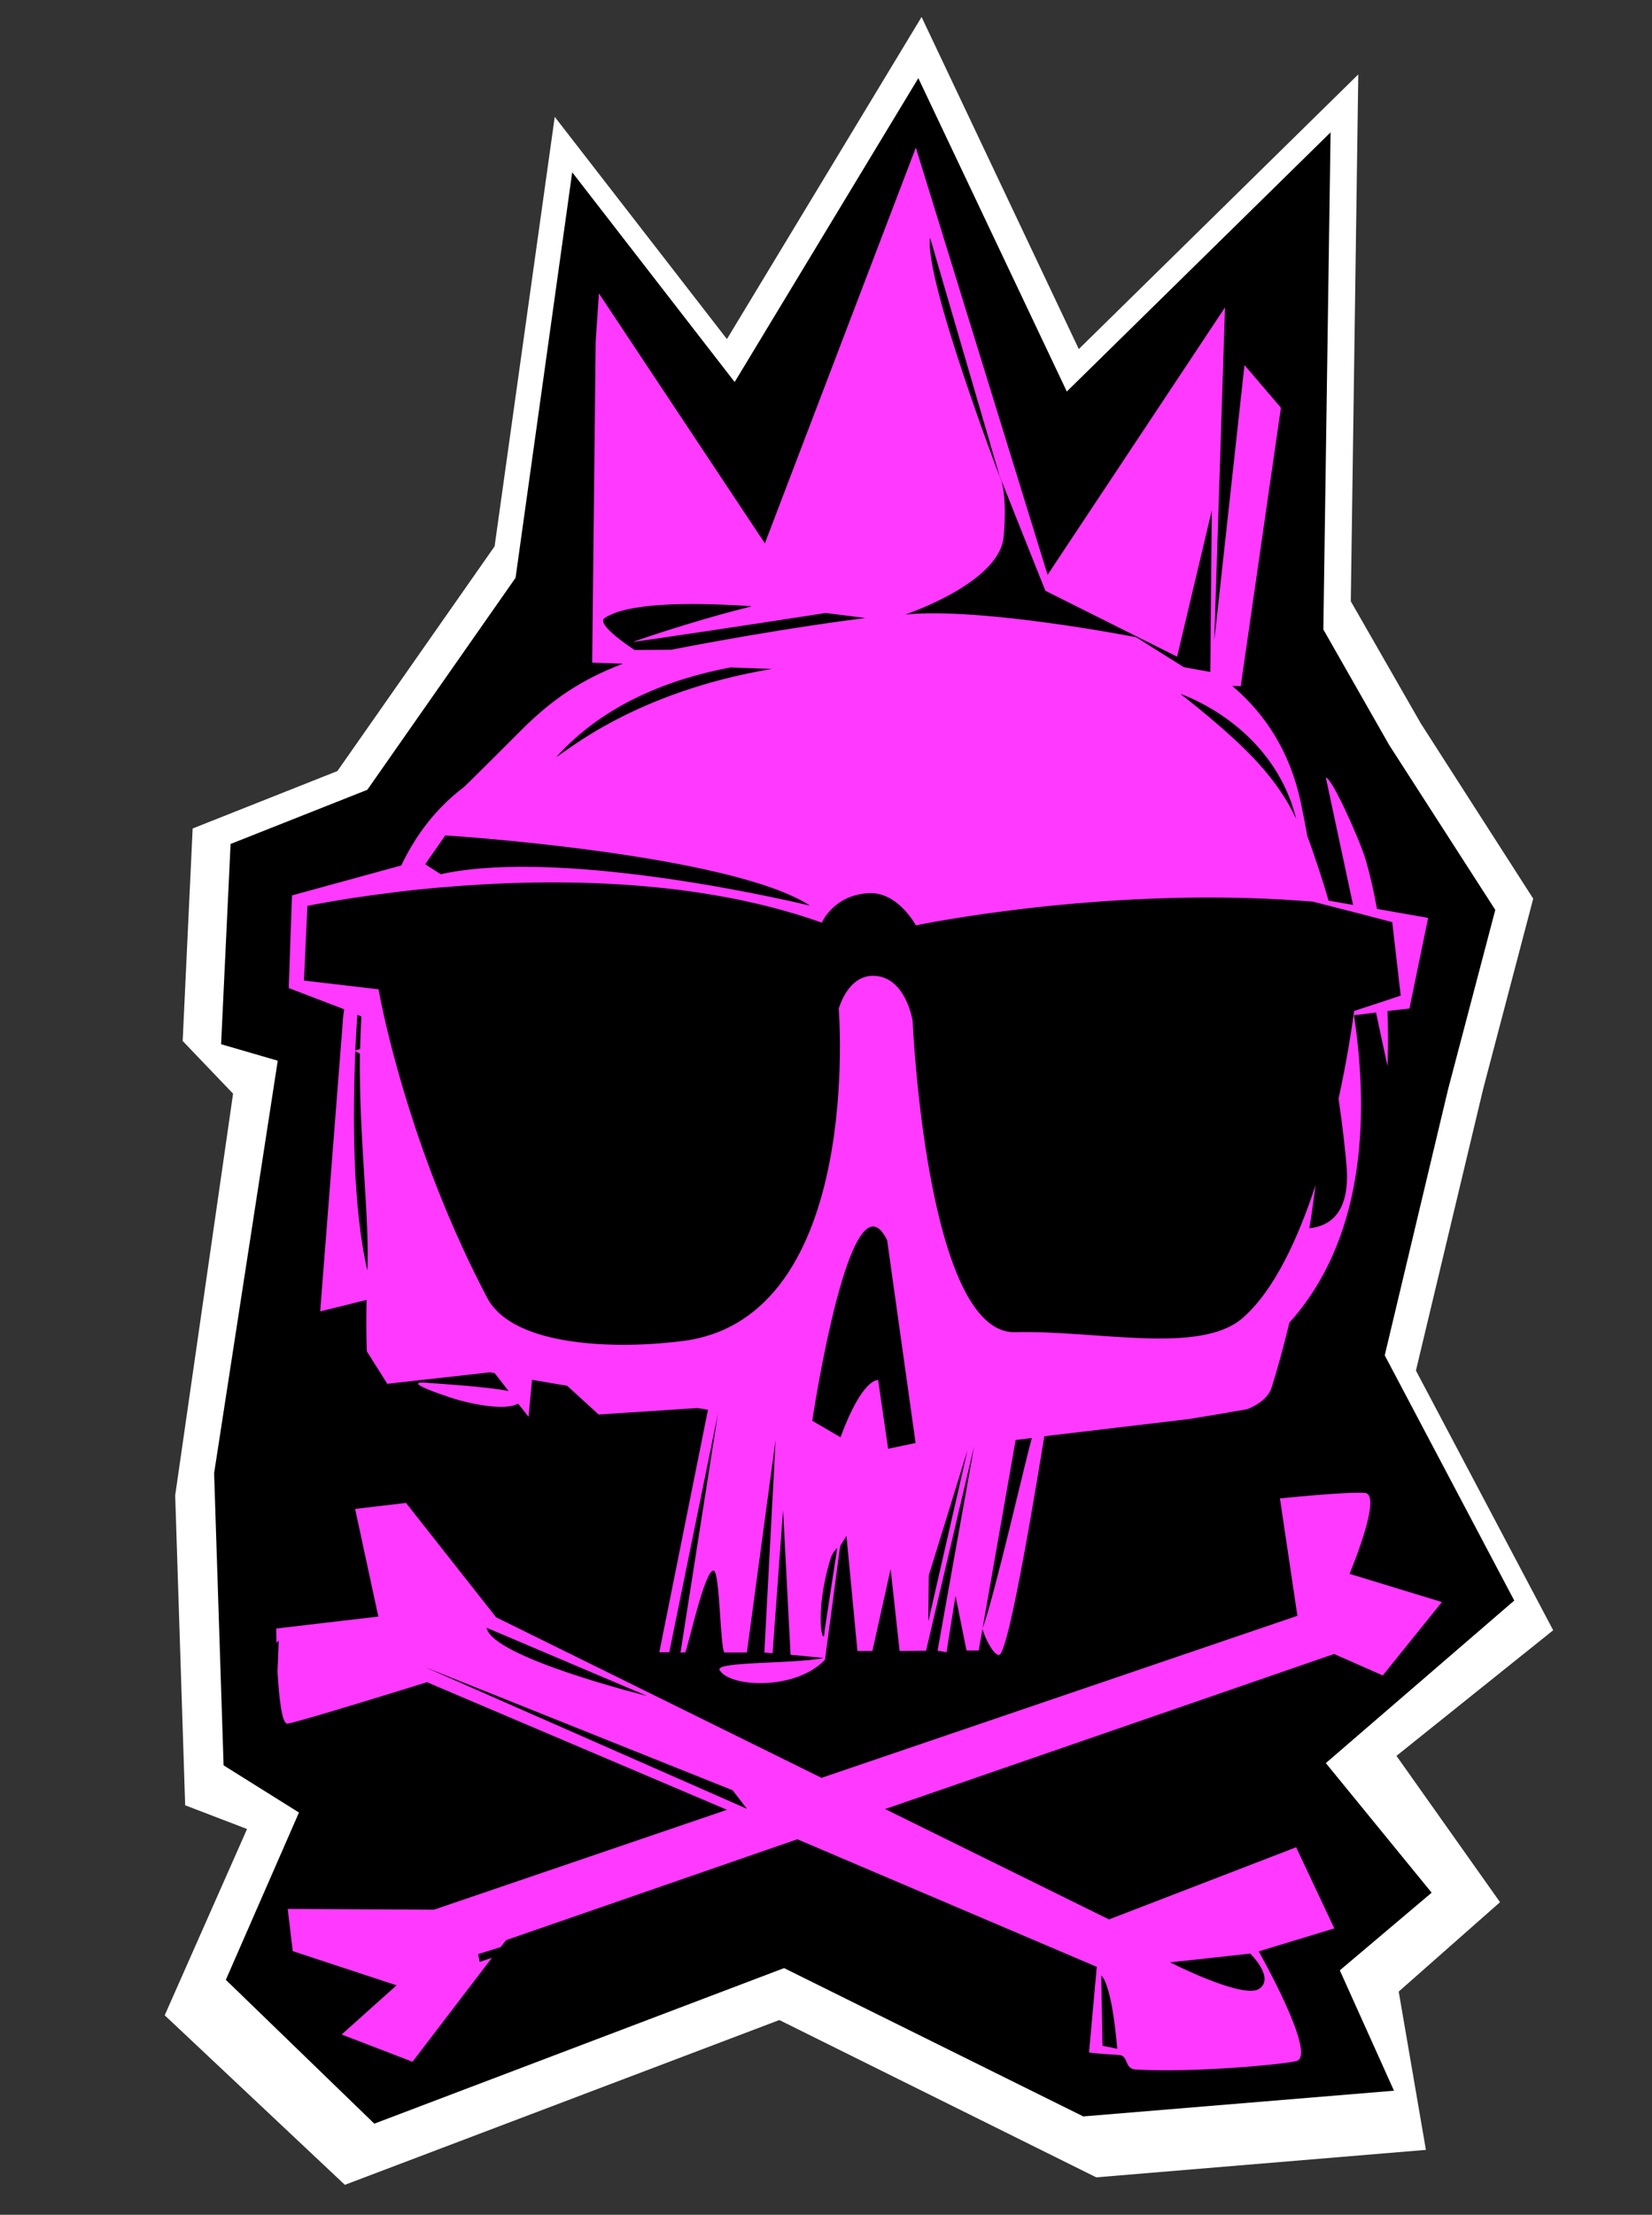
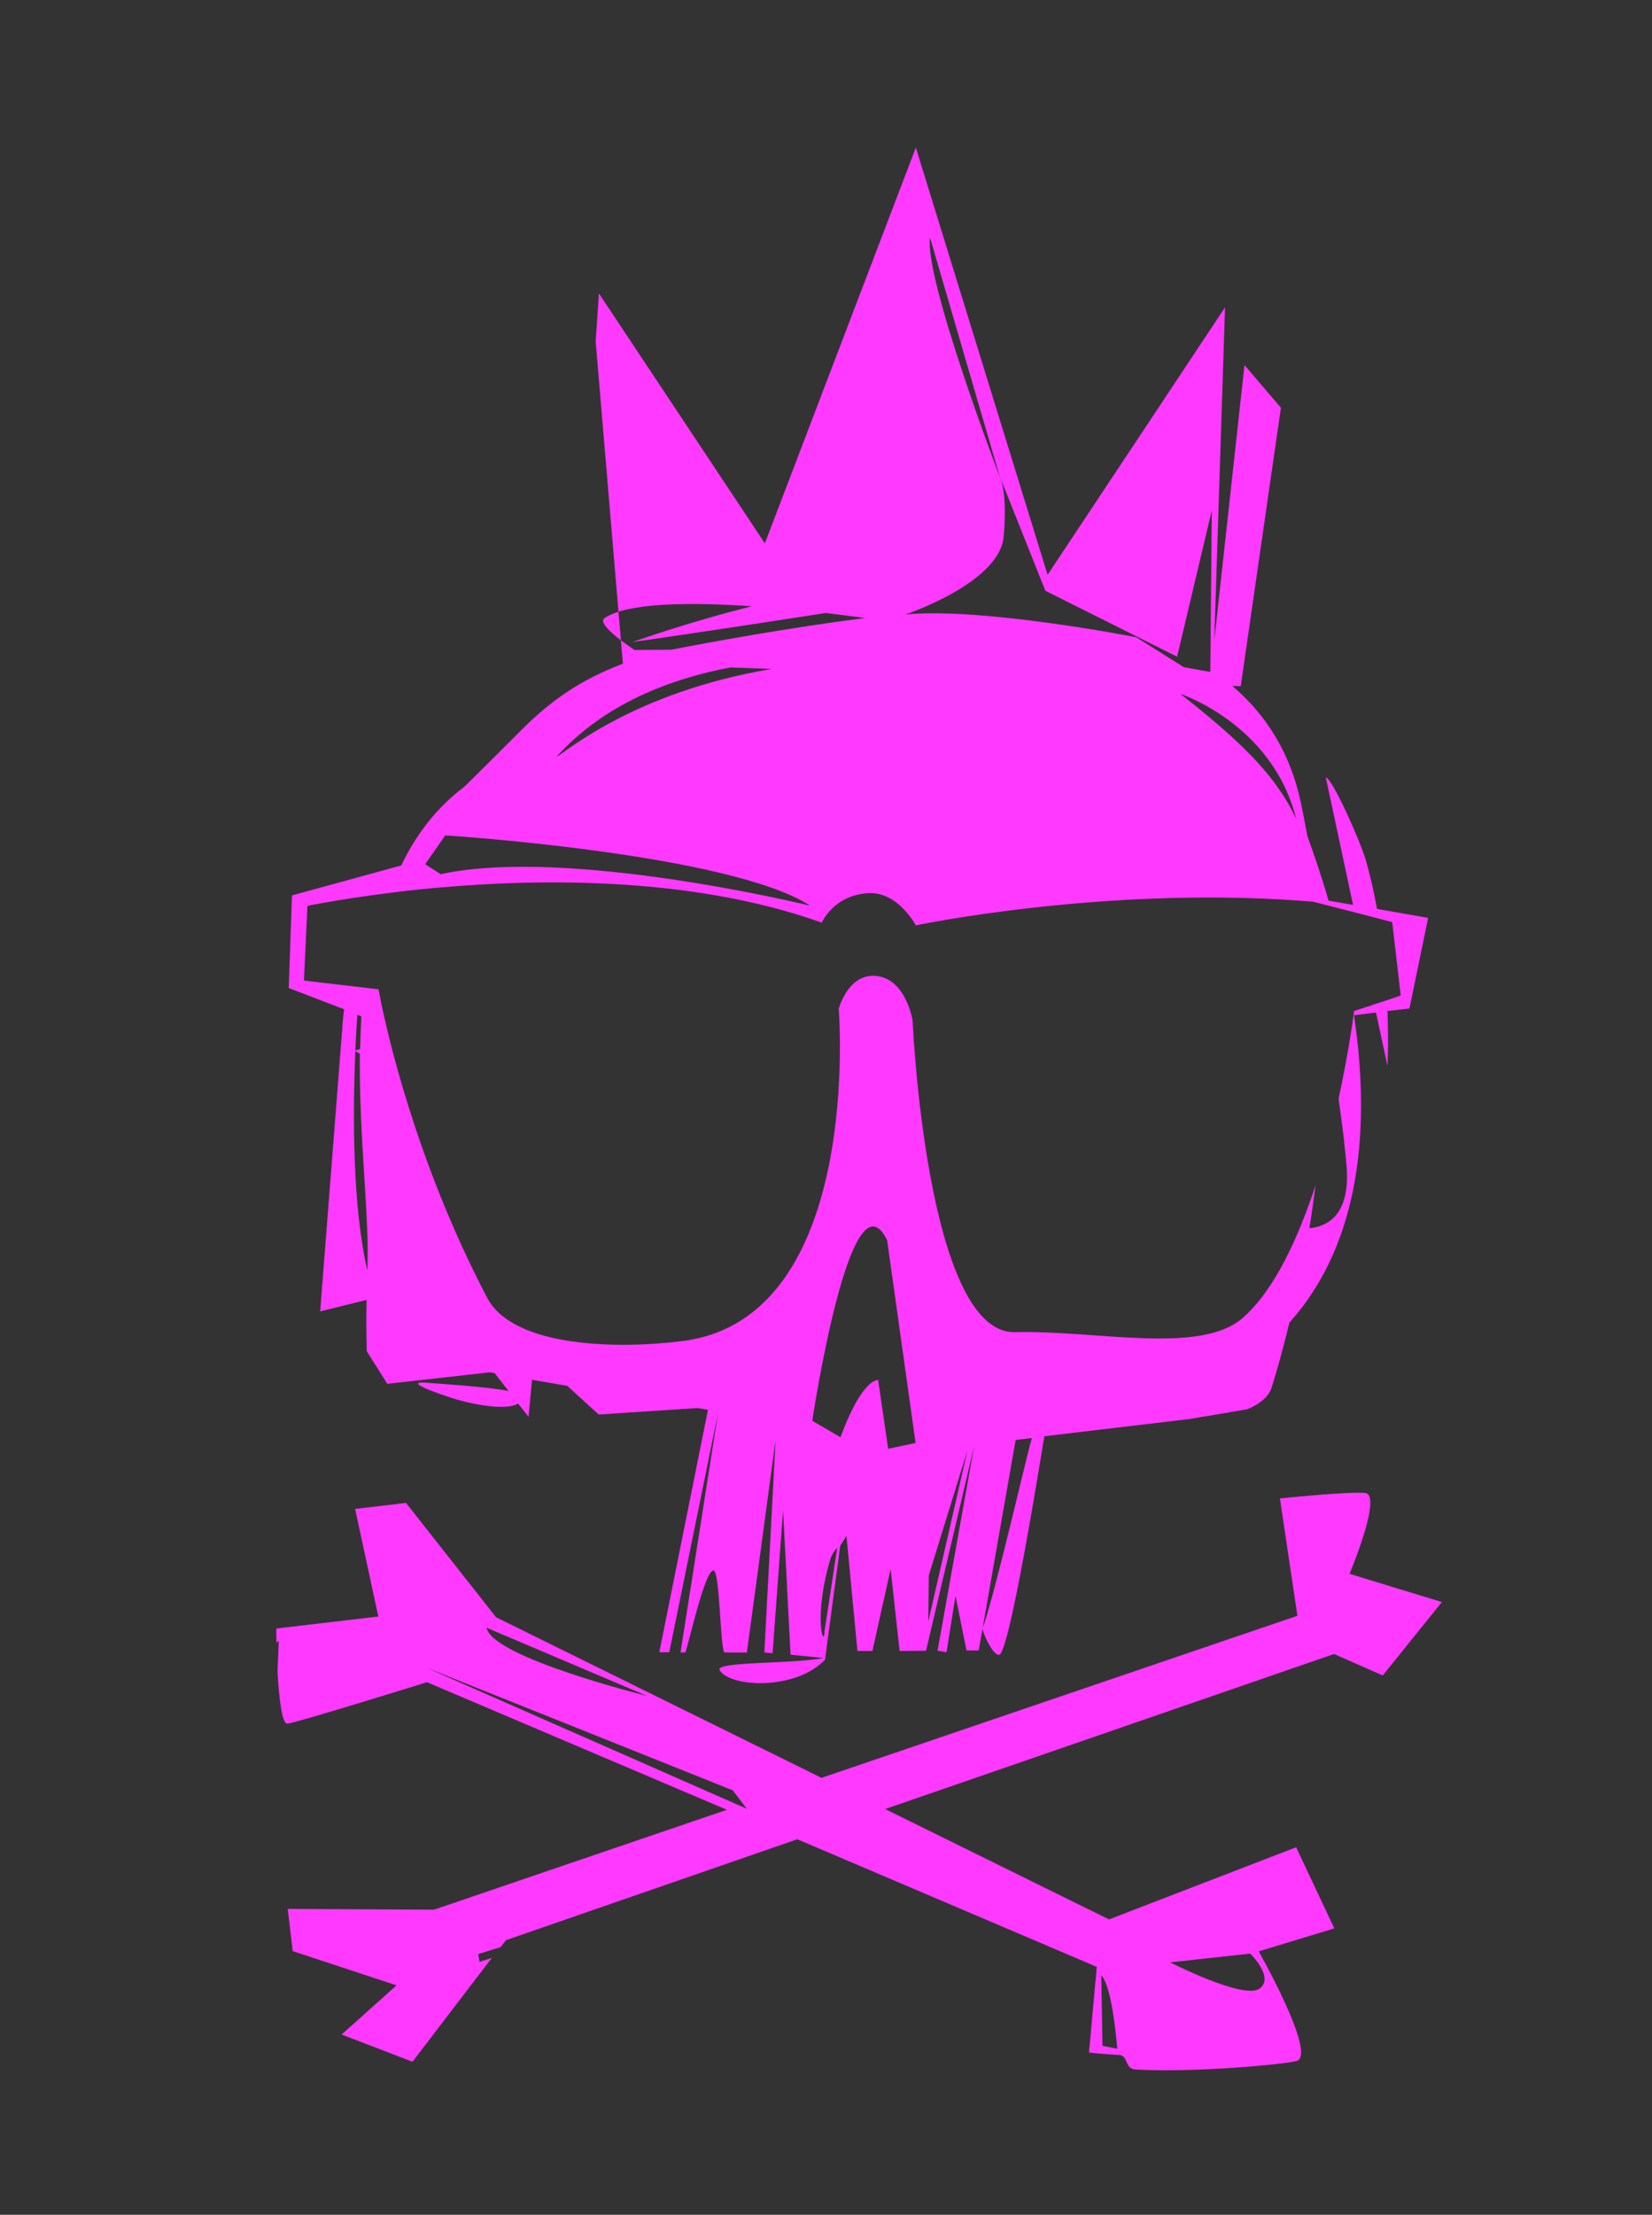
<svg xmlns="http://www.w3.org/2000/svg" id="Layer_1" x="0px" y="0px" viewBox="0 0 662 887" style="enable-background:new 0 0 662 887;" xml:space="preserve">
  <rect x="0" y="0" width="662" height="887" fill="#333333" stroke="none" />
  <style type="text/css">	.st0{fill:#FFFFFF;}	.st1{fill:#FF39FF;}</style>
-   <polygon class="st0" points="291.3,135.8 222.3,46.8 198.2,218.8 135.2,308.8 77.2,331.8 73.2,416.9 93.4,438 70.2,598.9 74.2,723  99,732.5 66,807.1 138.2,875 312.3,809 439.3,872 571.4,861 560.5,797.6 601.1,761.8 559.6,703.2 622.4,652.9 567.4,548.9  594.4,435.9 614.4,359.9 569.4,289.8 541.3,240.8 544.3,29.8 432.3,139.8 369.3,6.8 " />
-   <polygon points="294.4,153 229.3,69 206.6,231.4 147.2,316.3 92.4,338 88.6,418.2 111.3,424.8 85.8,590 89.6,707 119.8,725.9  90.5,792.9 150,850.5 314.2,788.2 434.1,847.6 558.6,837.3 536.9,789.1 573.7,758 531.3,706.1 606.8,641 554.9,542.8 580.3,436.2  599.2,364.4 556.7,298.4 530.3,252.1 533.2,53 427.5,156.8 368,31.3 " />
  <path class="st1" d="M191.6,782.6l9-2.8l2.2-2.8l116.7-40.4l120,51.1l-3.1,34.3c0,0,3.3,0.5,12.1,1c3.8,0.3,2,5.5,6.5,5.8 c22.3,1.4,59.6-2,64.6-3.4c8.3-2.5-15.2-43.9-15.2-43.9l30.3-9.2l-15.3-32.5l-75,28.9l-89.7-44.2l179.9-62.1l19.5,8.6l23.7-29.4 l-37-11.3c0,0,13.4-31.8,6.2-32.4s-34.1,2.2-34.1,2.2l7,47l-190.7,64.9l-58.6-28.9l-71.8-35.4l-36.1-45.8l-20.4,2.4l9.3,43.1 l-40.9,4.8c0,0,0,2.3,0.1,5.7l0.9-0.8c0,0-0.2,5.9-0.5,12.3c0.6,10.2,1.7,21.1,4,20.9c4.2-0.5,55.9-16.6,55.9-16.6l120.2,51.1 l-117.4,40l-58.6-0.3l2,16.9l41.6,13.7l-22,19.7l28.4,10.9l31.8-41.6c-3,1-4.9,1.6-4.9,1.6L191.6,782.6z M468.9,785.9l32.1-3.5 c0,0,10,9.7,3.6,14.1C498.1,800.8,468.9,785.9,468.9,785.9z M441.3,791.1c4.6,4.6,6.4,29.4,6.4,29.4l-5.9-1.2L441.3,791.1z  M259.3,679.2c0,0-62.2-15.4-64.3-27.3L259.3,679.2z M299.3,724.4l-128.9-56.7L293.6,717L299.3,724.4z" />
-   <path class="st1" d="M249.6,265.8c-17,6.5-28.6,14.5-40.7,26.6c-2.2,2.2-22.3,22.3-23.1,22.9c-11,8.3-19.2,19.1-25,31.3l-43.8,12 l-1.3,37.1l22.2,8.5c-0.3,2-0.4,3.2-0.4,3.2l-9.2,117.8l18.6-4.6c-0.3,12.8,0.1,20.6,0.1,20.6l8.2,13l41.1-4.6l1.9,0.3l5.6,7.2 c-7.4-1.7-31.4-3.2-31.4-3.2s-15-1.9,7.8,5.7c9.3,3.1,22.9,5.4,27.4,2.5l4.2,5.3l1.4-14.8l14.1,2.4l12.6,11.5l39.6-2.6l4.2,0.7 l-19.5,97.1h4l19.5-95.6l-15,95.7h1.9c1.1-2.1,7.9-33.6,11.4-32.8c2.5,0.6,2.6,31.3,4.3,32.8h9l11.5-85.1l-4.5,85.1l3.3,0.3 l4.2-57.3l3,57.9l13.2,1.3c-12.4,2.5-43.9,1.3-41.6,4.9c4.3,7,30.5,8.1,42.2-4.2l6.1-45.6l2.5-4l4.4,46.1h6l7.3-32.8l3.6,32.8 l10.6-0.1l19.3-82.1l-14.7,82.1l3.6,0.6l3.6-22.6l4.4,21.9h4.9l1.5-8.6l13.3-75.7l6.5-0.8c-2.6,9-14.7,62.2-19.8,76.4 c1,4.1,4.9,11.2,6.8,10.4c4.2-1.9,15.9-74.9,18-87.5l58.1-6.9l15-2.5l0.3,0.3v-0.4l7.8-1.3c0,0,8.1-2.8,9.9-8.8 c1.9-6,4.4-14.7,7.1-25.9c29.6-33,32.2-80.6,25.9-123.1l8.8-1.1l4.6,21.4c0,0,0.5-8.9,0-22l8.8-1l7.5-36.3l-20.5-3.6 c-1.2-6.7-2.7-13.4-4.6-19.9c-2.5-8.2-13.5-32.7-15.9-32.7l10.9,51l-9.8-1.7c-2.8-9.7-5.8-18.4-8.5-25.9c-0.8-4.4-1.7-8.9-2.6-13.3 c-4.3-20.4-14.3-35.6-27.5-46.8l3.4,0.1l16.1-111.5l-14.6-17.1l-12.1,110.2l4.3-133.3l-71.1,107.1L367,59.1l-60.5,158.5L240,117.5 l-1.3,19.3l-1.4,128.6L249.6,265.8z M346.7,247.5c-31.4,4-62.7,9.8-77.7,12.7l-14.7,0.1c0,0-15.9-10.2-12-12.8 c8.9-5.9,32.2-6.5,59-4.7c-26.4,6.6-48,14.4-47.7,14.3c1.2-0.1,42-6.1,77.3-11.6C336.3,246.2,341.5,246.8,346.7,247.5z M485.6,204.4 l-0.6,64.7l-10.6-1.9l-19.1-12c0,0-61.6-12.1-92.5-9.1c0,0,37.8-12.6,39.4-31.2c1.2-13.6-0.2-20.1-1-22.6l-0.6-1.4 c0,0-30.3-79.4-27.9-95.7l27.9,95.6c0,0,0.3,0.5,0.6,1.4l17.7,44.4l52.8,26.4L485.6,204.4z M504,305.4c-11.3-12.5-31-27.5-31-27.5 s36.9,12,46.4,50C519.7,329,516,318.5,504,305.4z M372,649.4l0.2-18.5l15.5-50.1L372,649.4z M332.7,624.6c0.8-2.9,2.8-4.7,2.8-4.7 l-5.1,33.4C330.3,660.7,325.8,647.8,332.7,624.6z M325.5,569c0,0,15.3-102.3,30-72.3l11.4,81.2l-11,2.3l-4-27.5 c0,0-6.2-1.2-15.1,22.9L325.5,569z M142.4,421l1.8,1c-0.4,33.6,4,66.3,3,86.8C141.3,483.1,141.3,447.5,142.4,421z M144.3,420.1 l-1.9,0.6c0.2-5.2,0.5-9.9,0.8-14.3l1.6,0.7C144.6,411.3,144.4,415.7,144.3,420.1z M168.1,356.2c42.3-4.3,106.8-6.1,161.2,13.3 c0,0,4.8-11.2,19-11.8c11.6-0.5,18.7,12.9,18.7,12.9s74.2-15.6,153.7-9.9c1.8,0.1,3.6,0.3,5.4,0.4l17.2,4.4l9.6,2.5l5,1.3l3.4,29.4 l-5,1.7l-5.2,1.7l-8.5,2.8c0,0-0.1,0.7-0.2,1.7c-0.6,4.4-2.5,17.3-6,33.4c1.7,11.7,2.8,21.7,3.3,28.2c1,18-7.2,22.9-15,23.7 c0.9-5.5,1.7-11.3,2.5-17.3c-7,21.3-16.5,42.1-29.2,53.2c-17.1,14.9-58.4,4.9-91.3,5.7c-35.5,0.8-41-124.8-41-124.8 s-2.7-17.3-15.3-17.9c-10.7-0.5-14.3,13.2-14.3,13.2S346.2,527.4,274,537c-25.8,3.4-68.3,2.8-78.8-17.3 c-28.7-54.7-40.3-107.1-42.9-120.3c-0.4-2.1-0.6-3.2-0.6-3.2l-29.9-3.5l1.4-29.9C122.7,362.9,140.7,359.1,168.1,356.2z M324.6,362.7 c0,0-96.9-23.7-148-12.6l-5-3.2l-1.2-0.8l1.8-2.6l6.2-8.9C178.5,334.5,292.6,341.9,324.6,362.7z M292.7,267.3l16.6,0.6 c-55.1,9.2-82.6,33.3-86.4,35.3C242.4,281.5,269.4,271.7,292.7,267.3z" />
+   <path class="st1" d="M249.6,265.8c-17,6.5-28.6,14.5-40.7,26.6c-2.2,2.2-22.3,22.3-23.1,22.9c-11,8.3-19.2,19.1-25,31.3l-43.8,12 l-1.3,37.1l22.2,8.5c-0.3,2-0.4,3.2-0.4,3.2l-9.2,117.8l18.6-4.6c-0.3,12.8,0.1,20.6,0.1,20.6l8.2,13l41.1-4.6l1.9,0.3l5.6,7.2 c-7.4-1.7-31.4-3.2-31.4-3.2s-15-1.9,7.8,5.7c9.3,3.1,22.9,5.4,27.4,2.5l4.2,5.3l1.4-14.8l14.1,2.4l12.6,11.5l39.6-2.6l4.2,0.7 l-19.5,97.1h4l19.5-95.6l-15,95.7h1.9c1.1-2.1,7.9-33.6,11.4-32.8c2.5,0.6,2.6,31.3,4.3,32.8h9l11.5-85.1l-4.5,85.1l3.3,0.3 l4.2-57.3l3,57.9l13.2,1.3c-12.4,2.5-43.9,1.3-41.6,4.9c4.3,7,30.5,8.1,42.2-4.2l6.1-45.6l2.5-4l4.4,46.1h6l7.3-32.8l3.6,32.8 l10.6-0.1l19.3-82.1l-14.7,82.1l3.6,0.6l3.6-22.6l4.4,21.9h4.9l1.5-8.6l13.3-75.7l6.5-0.8c-2.6,9-14.7,62.2-19.8,76.4 c1,4.1,4.9,11.2,6.8,10.4c4.2-1.9,15.9-74.9,18-87.5l58.1-6.9l15-2.5l0.3,0.3v-0.4l7.8-1.3c0,0,8.1-2.8,9.9-8.8 c1.9-6,4.4-14.7,7.1-25.9c29.6-33,32.2-80.6,25.9-123.1l8.8-1.1l4.6,21.4c0,0,0.5-8.9,0-22l8.8-1l7.5-36.3l-20.5-3.6 c-1.2-6.7-2.7-13.4-4.6-19.9c-2.5-8.2-13.5-32.7-15.9-32.7l10.9,51l-9.8-1.7c-2.8-9.7-5.8-18.4-8.5-25.9c-0.8-4.4-1.7-8.9-2.6-13.3 c-4.3-20.4-14.3-35.6-27.5-46.8l3.4,0.1l16.1-111.5l-14.6-17.1l-12.1,110.2l4.3-133.3l-71.1,107.1L367,59.1l-60.5,158.5L240,117.5 l-1.3,19.3L249.6,265.8z M346.7,247.5c-31.4,4-62.7,9.8-77.7,12.7l-14.7,0.1c0,0-15.9-10.2-12-12.8 c8.9-5.9,32.2-6.5,59-4.7c-26.4,6.6-48,14.4-47.7,14.3c1.2-0.1,42-6.1,77.3-11.6C336.3,246.2,341.5,246.8,346.7,247.5z M485.6,204.4 l-0.6,64.7l-10.6-1.9l-19.1-12c0,0-61.6-12.1-92.5-9.1c0,0,37.8-12.6,39.4-31.2c1.2-13.6-0.2-20.1-1-22.6l-0.6-1.4 c0,0-30.3-79.4-27.9-95.7l27.9,95.6c0,0,0.3,0.5,0.6,1.4l17.7,44.4l52.8,26.4L485.6,204.4z M504,305.4c-11.3-12.5-31-27.5-31-27.5 s36.9,12,46.4,50C519.7,329,516,318.5,504,305.4z M372,649.4l0.2-18.5l15.5-50.1L372,649.4z M332.7,624.6c0.8-2.9,2.8-4.7,2.8-4.7 l-5.1,33.4C330.3,660.7,325.8,647.8,332.7,624.6z M325.5,569c0,0,15.3-102.3,30-72.3l11.4,81.2l-11,2.3l-4-27.5 c0,0-6.2-1.2-15.1,22.9L325.5,569z M142.4,421l1.8,1c-0.4,33.6,4,66.3,3,86.8C141.3,483.1,141.3,447.5,142.4,421z M144.3,420.1 l-1.9,0.6c0.2-5.2,0.5-9.9,0.8-14.3l1.6,0.7C144.6,411.3,144.4,415.7,144.3,420.1z M168.1,356.2c42.3-4.3,106.8-6.1,161.2,13.3 c0,0,4.8-11.2,19-11.8c11.6-0.5,18.7,12.9,18.7,12.9s74.2-15.6,153.7-9.9c1.8,0.1,3.6,0.3,5.4,0.4l17.2,4.4l9.6,2.5l5,1.3l3.4,29.4 l-5,1.7l-5.2,1.7l-8.5,2.8c0,0-0.1,0.7-0.2,1.7c-0.6,4.4-2.5,17.3-6,33.4c1.7,11.7,2.8,21.7,3.3,28.2c1,18-7.2,22.9-15,23.7 c0.9-5.5,1.7-11.3,2.5-17.3c-7,21.3-16.5,42.1-29.2,53.2c-17.1,14.9-58.4,4.9-91.3,5.7c-35.5,0.8-41-124.8-41-124.8 s-2.7-17.3-15.3-17.9c-10.7-0.5-14.3,13.2-14.3,13.2S346.2,527.4,274,537c-25.8,3.4-68.3,2.8-78.8-17.3 c-28.7-54.7-40.3-107.1-42.9-120.3c-0.4-2.1-0.6-3.2-0.6-3.2l-29.9-3.5l1.4-29.9C122.7,362.9,140.7,359.1,168.1,356.2z M324.6,362.7 c0,0-96.9-23.7-148-12.6l-5-3.2l-1.2-0.8l1.8-2.6l6.2-8.9C178.5,334.5,292.6,341.9,324.6,362.7z M292.7,267.3l16.6,0.6 c-55.1,9.2-82.6,33.3-86.4,35.3C242.4,281.5,269.4,271.7,292.7,267.3z" />
</svg>